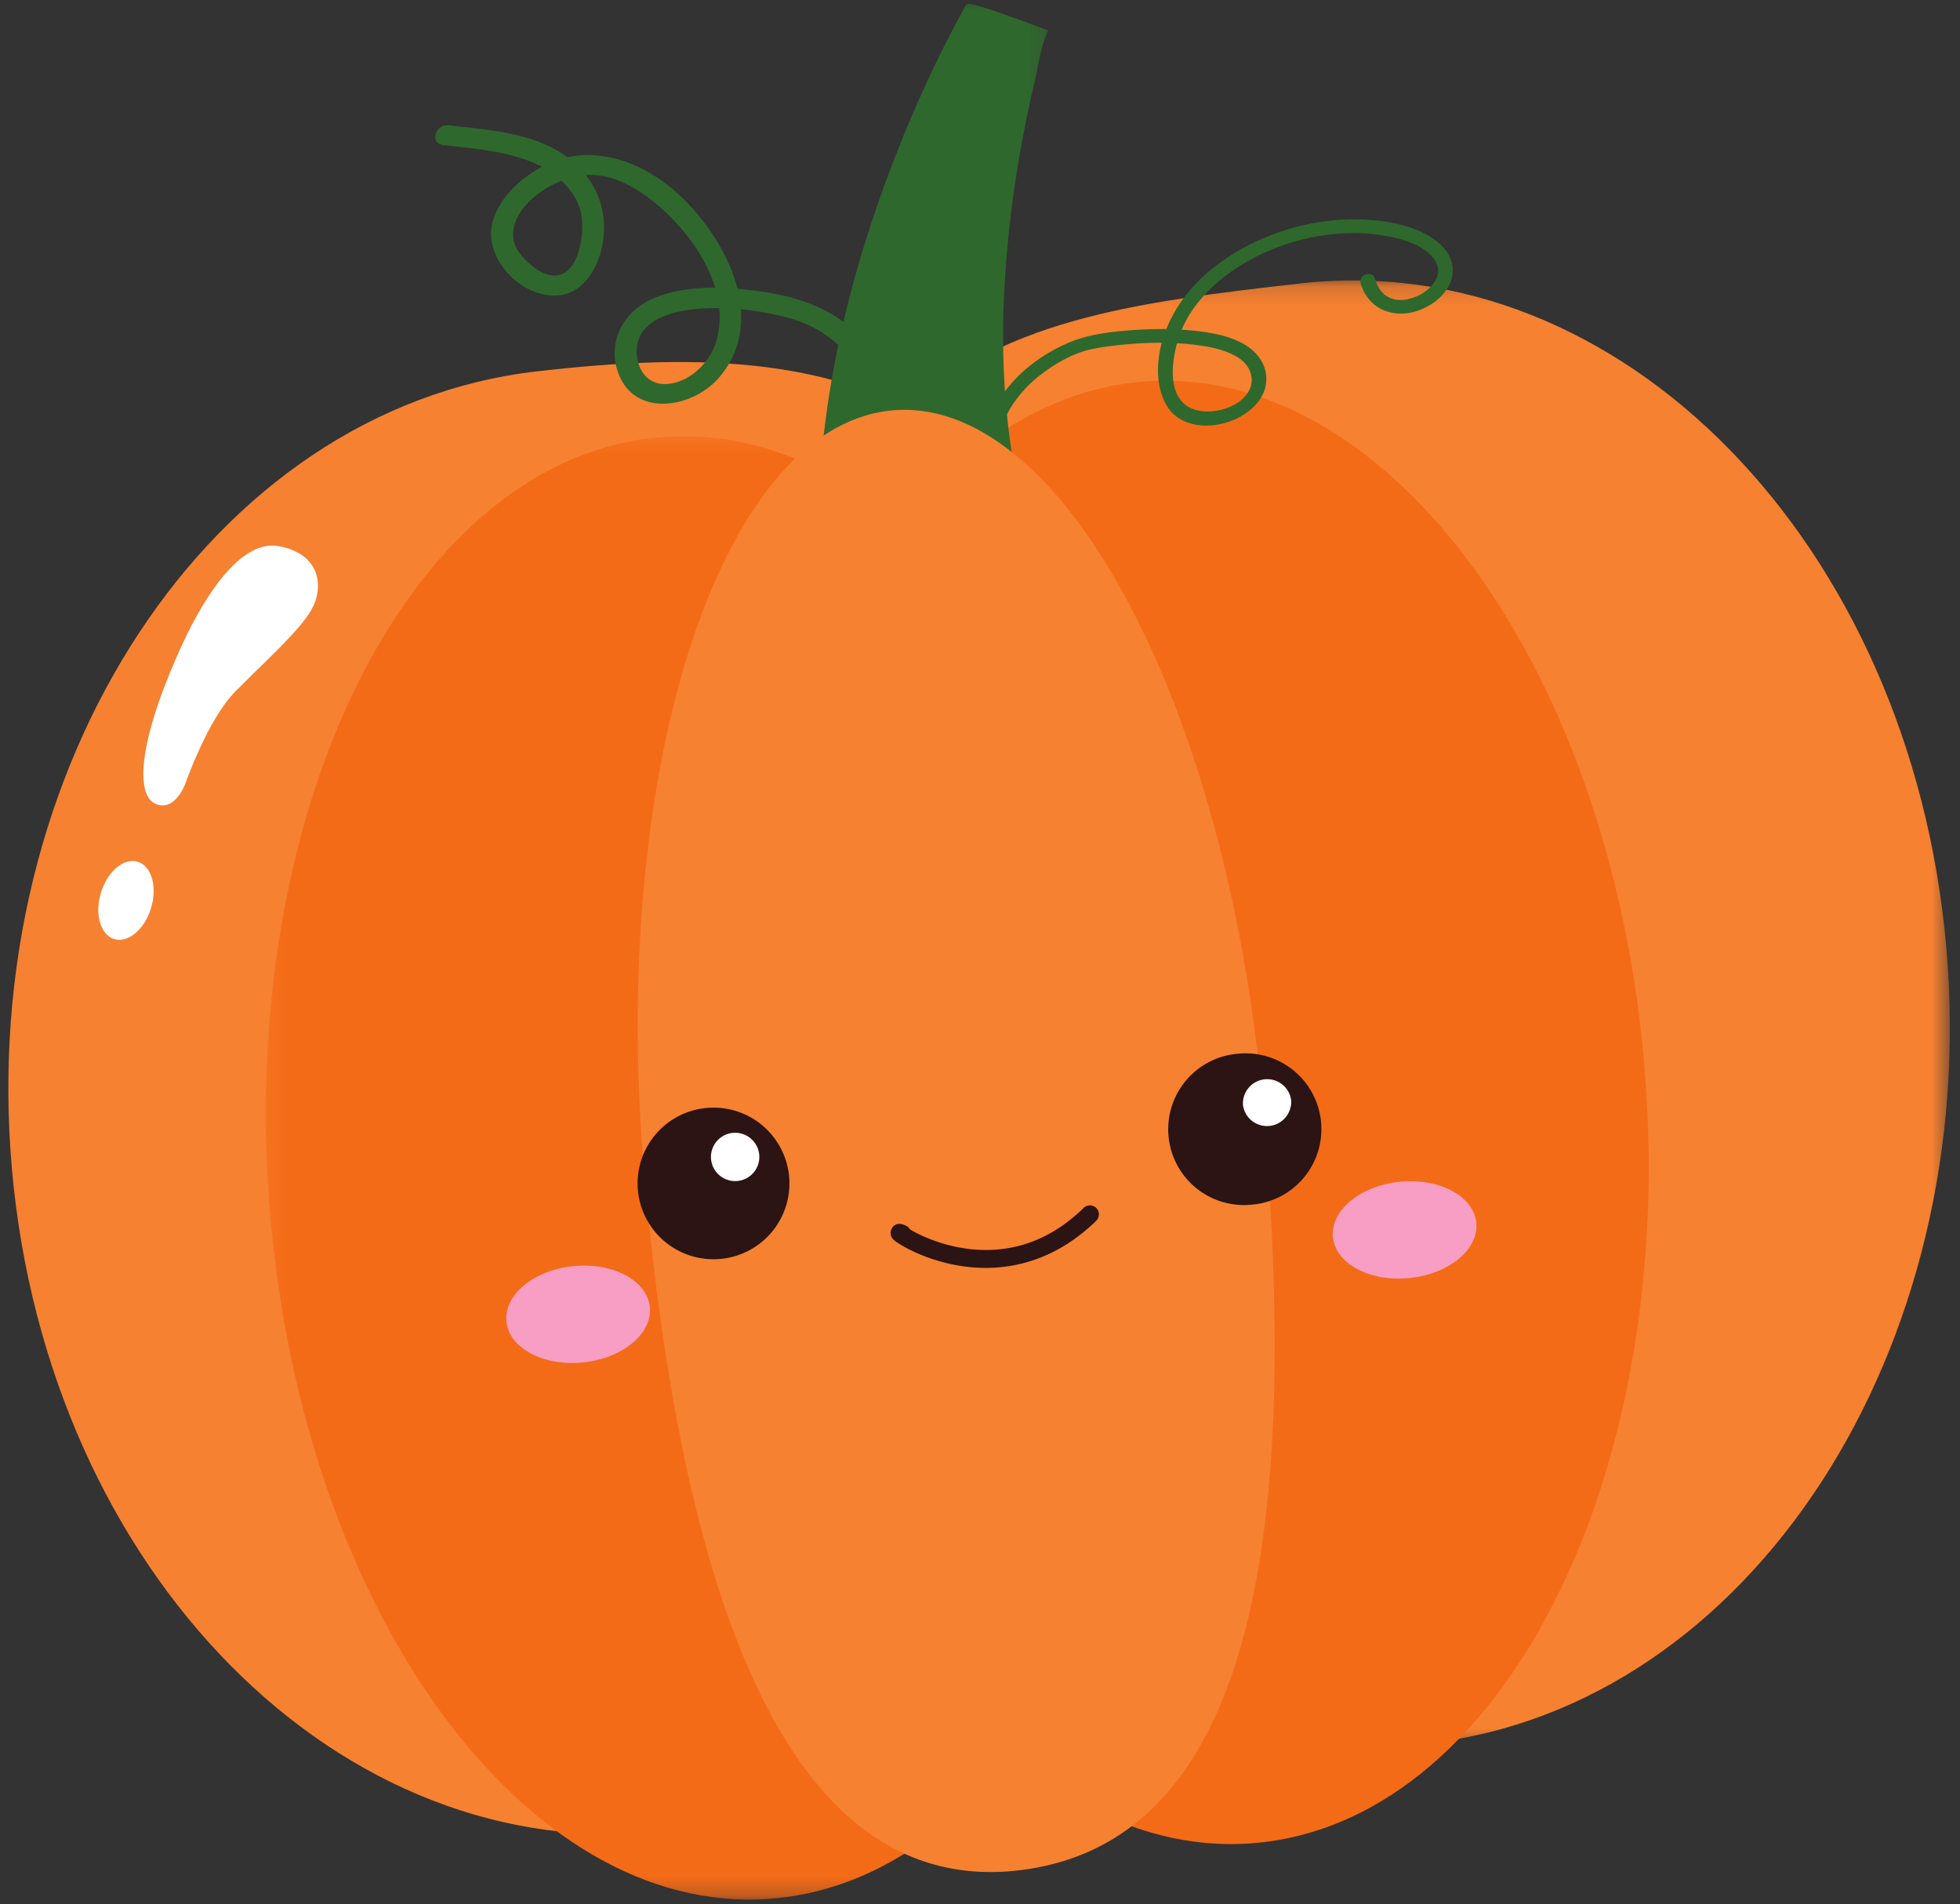
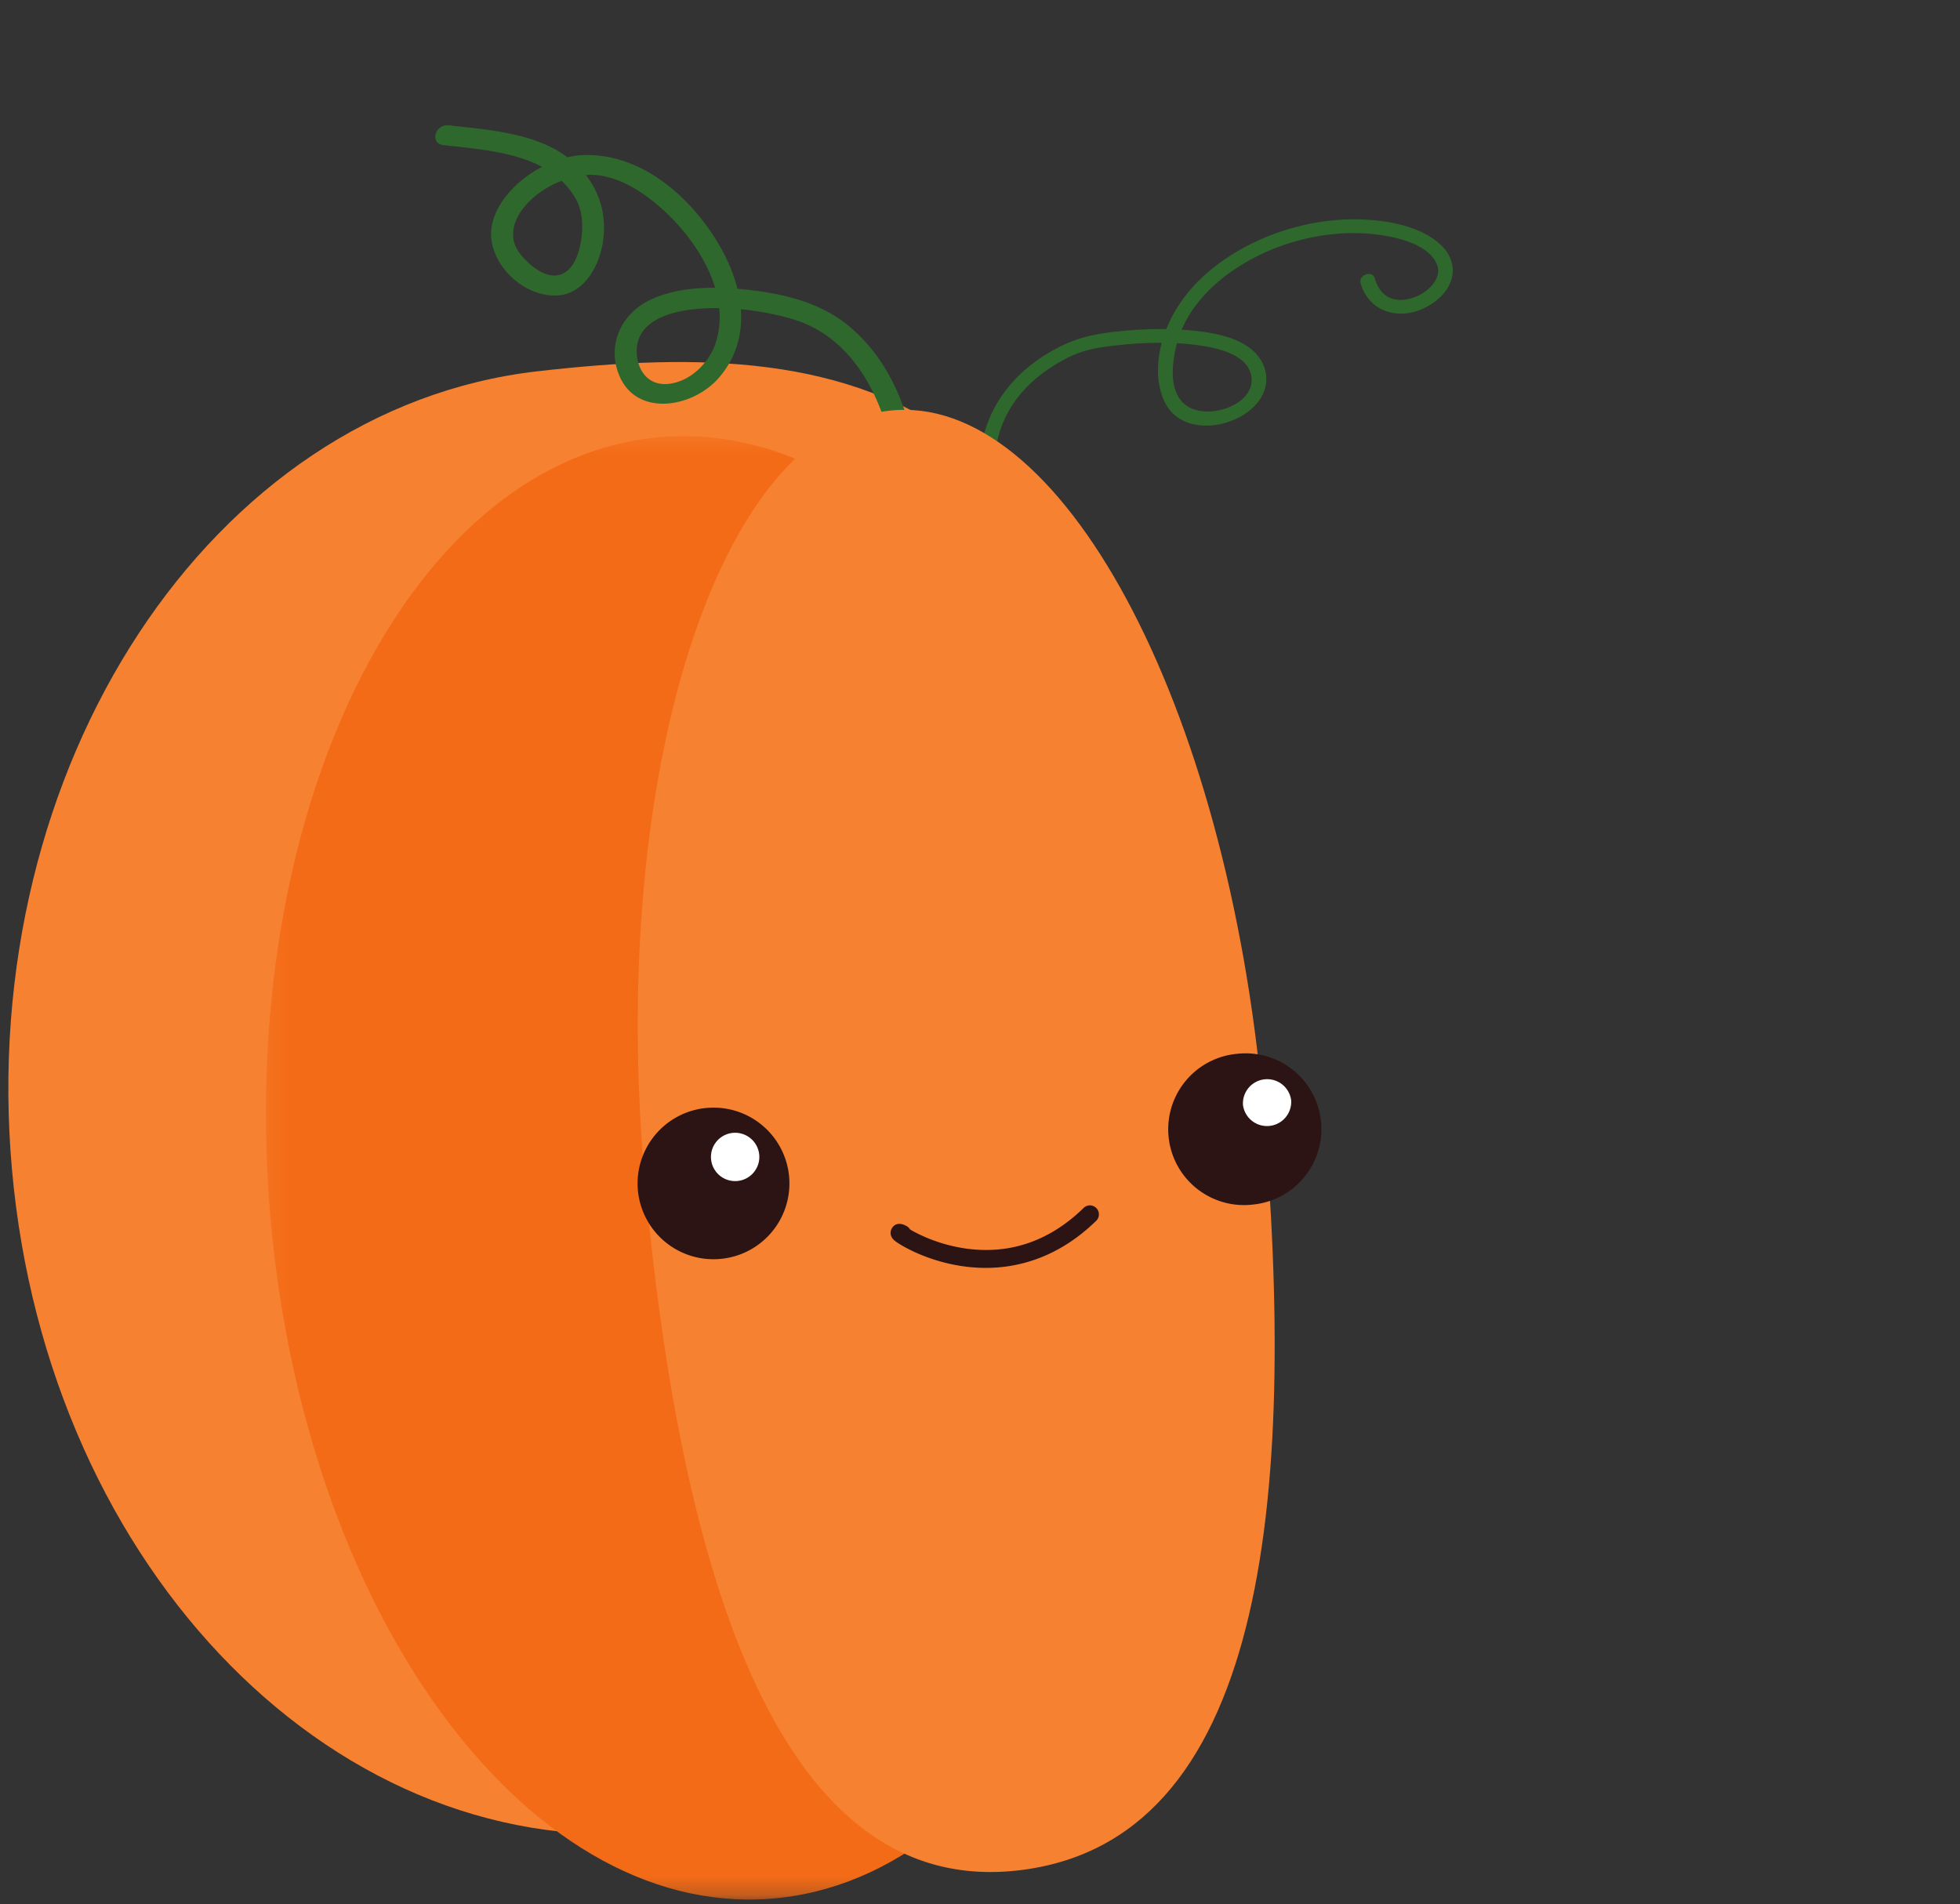
<svg xmlns="http://www.w3.org/2000/svg" width="106" height="103" fill="none">
  <rect width="100%" height="100%" fill="#333333" stroke="none" />
  <mask id="a" width="65" height="80" x="41" y="15" maskUnits="userSpaceOnUse" style="mask-type:luminance">
    <path fill="#fff" d="M41.701 15.16h63.75v79.352h-63.75z" />
  </mask>
  <g mask="url(#a)">
-     <path fill="#F68131" d="M105.254 51.19c1.932 21.802-10.605 41.103-28.002 43.106s-33.064-14.048-34.995-35.85C38.76 18.966 52.862 17.34 70.259 15.338s33.064 14.047 34.995 35.852" />
-   </g>
+     </g>
  <path fill="#F68131" d="M64.423 55.893c1.931 21.802-10.782 41.123-28.392 43.15C18.418 101.07 2.576 85.042.645 63.237c-1.931-21.803 10.782-41.124 28.392-43.15 17.61-2.029 32.269.606 35.386 35.806" />
-   <path fill="#F46B17" d="M88.91 57.395c1.931 21.802-7.297 40.722-20.614 42.254-13.314 1.534-25.676-14.897-27.605-36.702-1.931-21.803 7.298-40.722 20.614-42.254C74.619 19.159 86.979 35.59 88.91 57.395" />
  <mask id="b" width="50" height="80" x="14" y="23" maskUnits="userSpaceOnUse" style="mask-type:luminance">
    <path fill="#fff" d="M14.287 23.524h48.865v79.225H14.287z" />
  </mask>
  <g mask="url(#b)">
    <path fill="#F46B17" d="M62.856 60.396c1.931 21.802-7.298 40.719-20.614 42.254S16.566 87.753 14.634 65.948c-1.93-21.805 7.3-40.722 20.617-42.256 13.314-1.532 25.674 14.9 27.605 36.704" />
  </g>
  <mask id="c" width="14" height="32" x="43" y="0" maskUnits="userSpaceOnUse" style="mask-type:luminance">
    <path fill="#fff" d="M43.766 0h13.072v31.238H43.766z" />
  </mask>
  <g mask="url(#c)">
-     <path fill="#2F682D" d="M56.692 1.646c-.413.842-.538 1.938-.75 2.83a69 69 0 0 0-.81 3.975 61 61 0 0 0-.828 7.477c-.21 4.452.176 8.848 1.432 13.098q-5.72 1.064-11.436 2.133c-.346-6.817.893-13.572 3.182-20.15 1.281-3.686 2.862-7.318 4.784-10.784.123-.223 3.906 1.242 4.426 1.42" />
-   </g>
+     </g>
  <path fill="#2F682D" d="M65.061 18.713c1.014.163 2.437.543 2.614 1.639.257 1.583-2.482 2.46-3.603 1.516-.889-.75-.687-2.294-.418-3.303q.711.037 1.407.148m12.906-5.42c-.961-.947-2.53-1.3-3.914-1.4-3.01-.22-6.27.806-8.581 2.71-1.072.884-1.906 1.966-2.395 3.198a22 22 0 0 0-2.359.1c-1.04.095-2.05.25-3.01.673-2.679 1.18-4.538 3.454-4.682 6.176-.026.483.782.397.808-.078.09-1.739 1.021-3.322 2.5-4.443.696-.527 1.573-1.044 2.437-1.277.54-.144 1.105-.213 1.657-.276a21 21 0 0 1 2.402-.137c-.297 1.119-.313 2.398.254 3.377.984 1.697 3.813 1.282 4.955-.176.62-.796.578-1.796-.044-2.532-.824-.977-2.412-1.23-3.69-1.344q-.2-.017-.4-.03c.448-1.057 1.235-1.999 2.161-2.746 2.298-1.857 5.585-2.788 8.521-2.386 1.107.153 2.755.564 3.145 1.657.235.657-.401 1.341-1.047 1.64-.418.193-.919.298-1.358.168-.552-.163-.83-.62-.977-1.114-.134-.457-.898-.184-.763.274.285.97 1.063 1.634 2.186 1.636.905.002 1.866-.508 2.39-1.198.62-.821.505-1.782-.196-2.472M38.71 18.539c-.32 1.003-1.263 2.012-2.415 2.207-1.188.202-1.82-.668-1.859-1.664-.07-1.655 1.674-2.219 3.166-2.363.427-.042.861-.058 1.293-.053a4.6 4.6 0 0 1-.186 1.873m-7.303-5.406c-.107.566-.371 1.428-1.019 1.692-.875.36-1.894-.599-2.307-1.163-.631-.859-.29-1.87.42-2.637.492-.534 1.156-.968 1.87-1.246.286.271.54.582.753.947.408.696.43 1.625.283 2.407M49.52 24.534c-.457-2.56-1.488-5.118-3.582-6.872-1.436-1.203-3.254-1.706-5.164-1.948-.29-.035-.59-.067-.892-.093-.236-.951-.668-1.873-1.188-2.7-1.444-2.295-3.964-4.595-7.08-4.535a4.6 4.6 0 0 0-.923.121c-1.762-1.311-4.218-1.483-6.418-1.727-.75-.084-1.047.987-.29 1.07 1.806.202 3.797.355 5.331 1.175-1.357.71-2.5 1.928-2.722 3.221-.297 1.734 1.404 3.656 3.3 3.74 1.604.072 2.452-1.486 2.686-2.732.26-1.395-.058-2.723-.898-3.788 1.557-.116 3.057.884 4.082 1.794 1.23 1.093 2.417 2.644 2.914 4.306-1.154-.007-2.322.136-3.354.582-1.811.782-2.544 2.64-1.779 4.28.999 2.143 4 1.607 5.38-.046.939-1.121 1.238-2.39 1.143-3.654.92.086 1.829.26 2.69.502 3.5.975 5.067 4.535 5.624 7.655.123.69 1.26.334 1.14-.35" />
  <path fill="#F68131" d="M68.3 59.767c1.932 21.805-.004 39.882-13.225 41.405-12.834 1.478-18.289-15.75-20.22-37.552-1.93-21.804 3.99-40.341 13.226-41.404 9.236-1.065 18.288 15.749 20.22 37.551" />
-   <path fill="#fff" d="M9.767 35.052c.886-1.957 2.99-5.951 5.322-5.508 2.335.445 2.41 2.31 1.743 3.458-.664 1.152-2.623 2.895-4.115 4.41-1.49 1.516-2.688 4.96-2.688 4.96s-.548 1.556-1.61 1.113c-1.062-.441-1.022-3.194 1.348-8.433M8.17 49.113c-.348 1.156-1.239 1.91-1.989 1.685-.747-.227-1.074-1.346-.724-2.502.348-1.156 1.237-1.91 1.987-1.685s1.075 1.346.727 2.502" />
  <path fill="#2B1413" d="M42.672 63.596a4.1 4.1 0 0 1-3.667 4.496 4.105 4.105 0 0 1-4.503-3.662 4.103 4.103 0 0 1 3.667-4.496 4.105 4.105 0 0 1 4.503 3.662" />
  <path fill="#fff" d="M41.059 62.448c.074.717-.45 1.36-1.17 1.432a1.306 1.306 0 1 1-.265-2.6 1.31 1.31 0 0 1 1.435 1.168" />
  <path fill="#2B1413" d="M71.442 60.658a4.1 4.1 0 0 1-3.667 4.496 4.1 4.1 0 1 1-.833-8.156 4.1 4.1 0 0 1 4.5 3.66" />
  <path fill="#fff" d="M69.828 59.51a1.31 1.31 0 0 1-2.605.266 1.31 1.31 0 0 1 2.605-.267" />
  <path fill="#2B1413" d="M54.146 68.54a8.5 8.5 0 0 1-1.926-.028c-2.1-.266-3.589-1.195-3.844-1.41-.3-.254-.218-.556-.123-.692.095-.142.327-.34.778-.09a.47.47 0 0 1 .185.18c.462.279 1.609.852 3.106 1.047 2.342.302 4.447-.432 6.258-2.184a.487.487 0 1 1 .678.696c-1.737 1.683-3.554 2.321-5.112 2.481" />
-   <path fill="#F89EC5" d="M35.143 70.695c.146 1.439-1.469 2.783-3.611 3-2.143.219-3.997-.77-4.144-2.209-.148-1.437 1.47-2.78 3.61-2.999 2.142-.218 3.997.77 4.145 2.208M79.84 66.132c.147 1.439-1.469 2.78-3.611 2.999s-3.997-.769-4.143-2.208c-.149-1.437 1.469-2.78 3.609-2.999 2.142-.22 3.997.769 4.146 2.208" />
</svg>